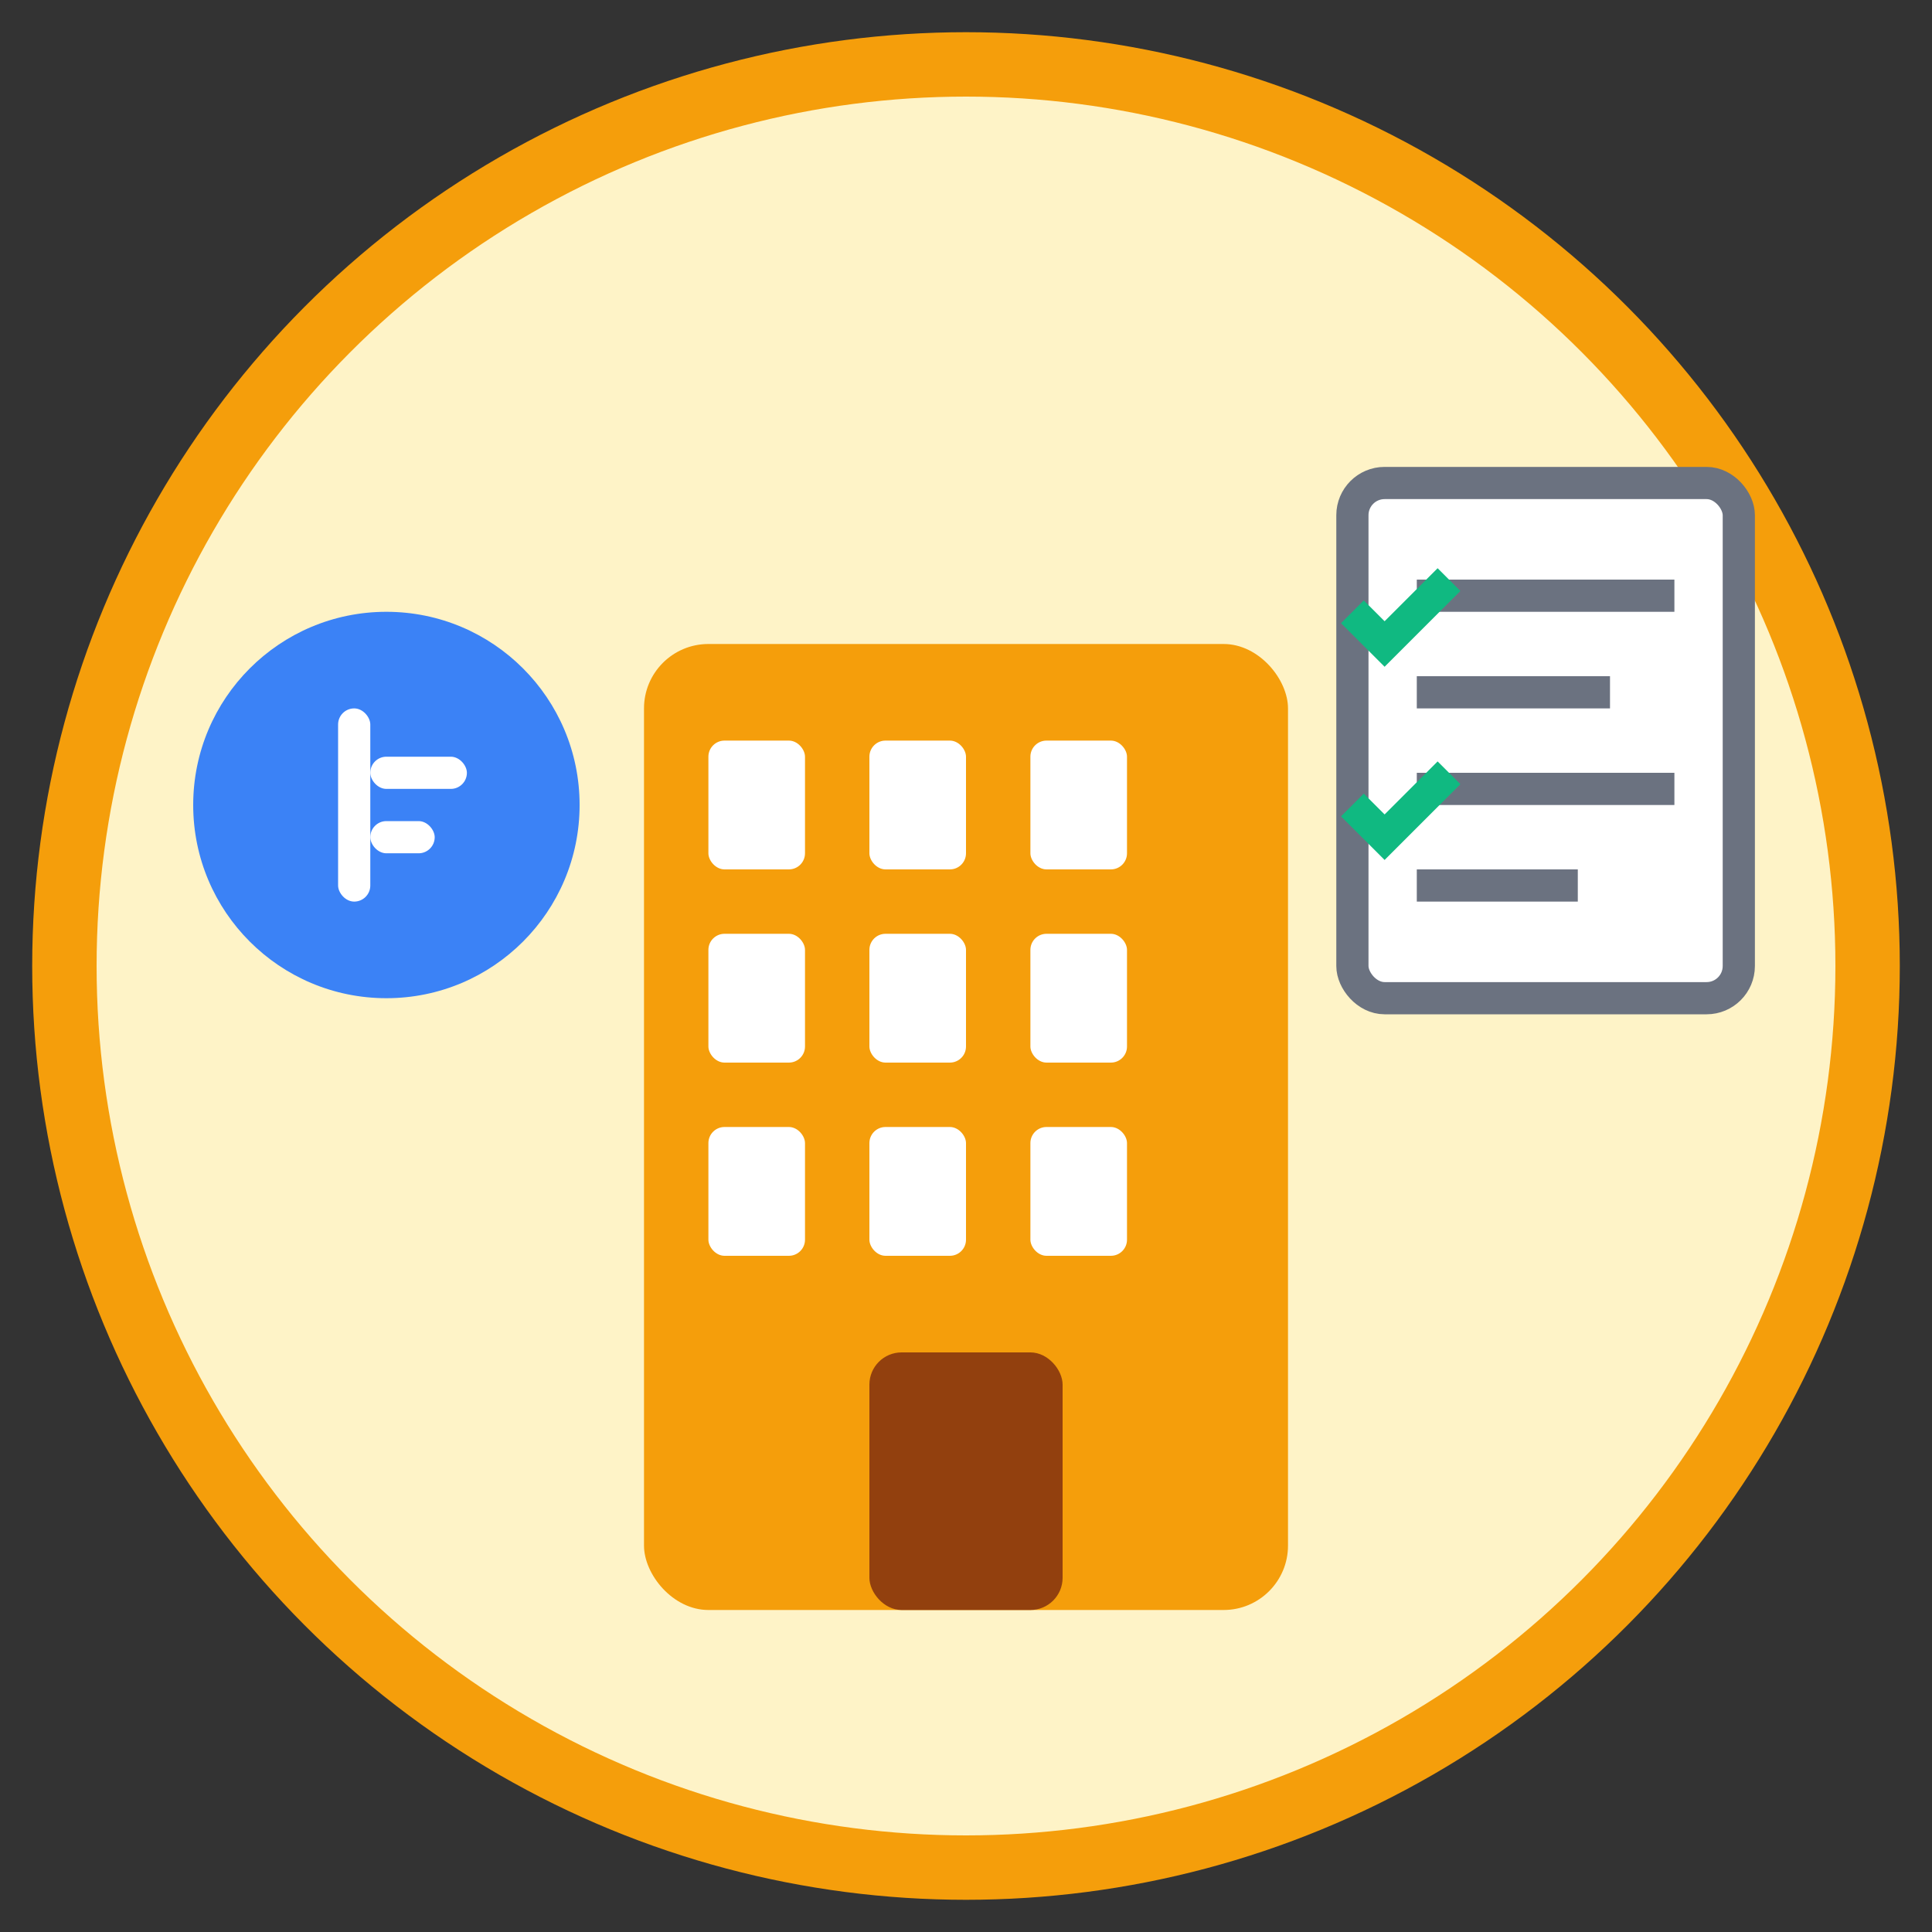
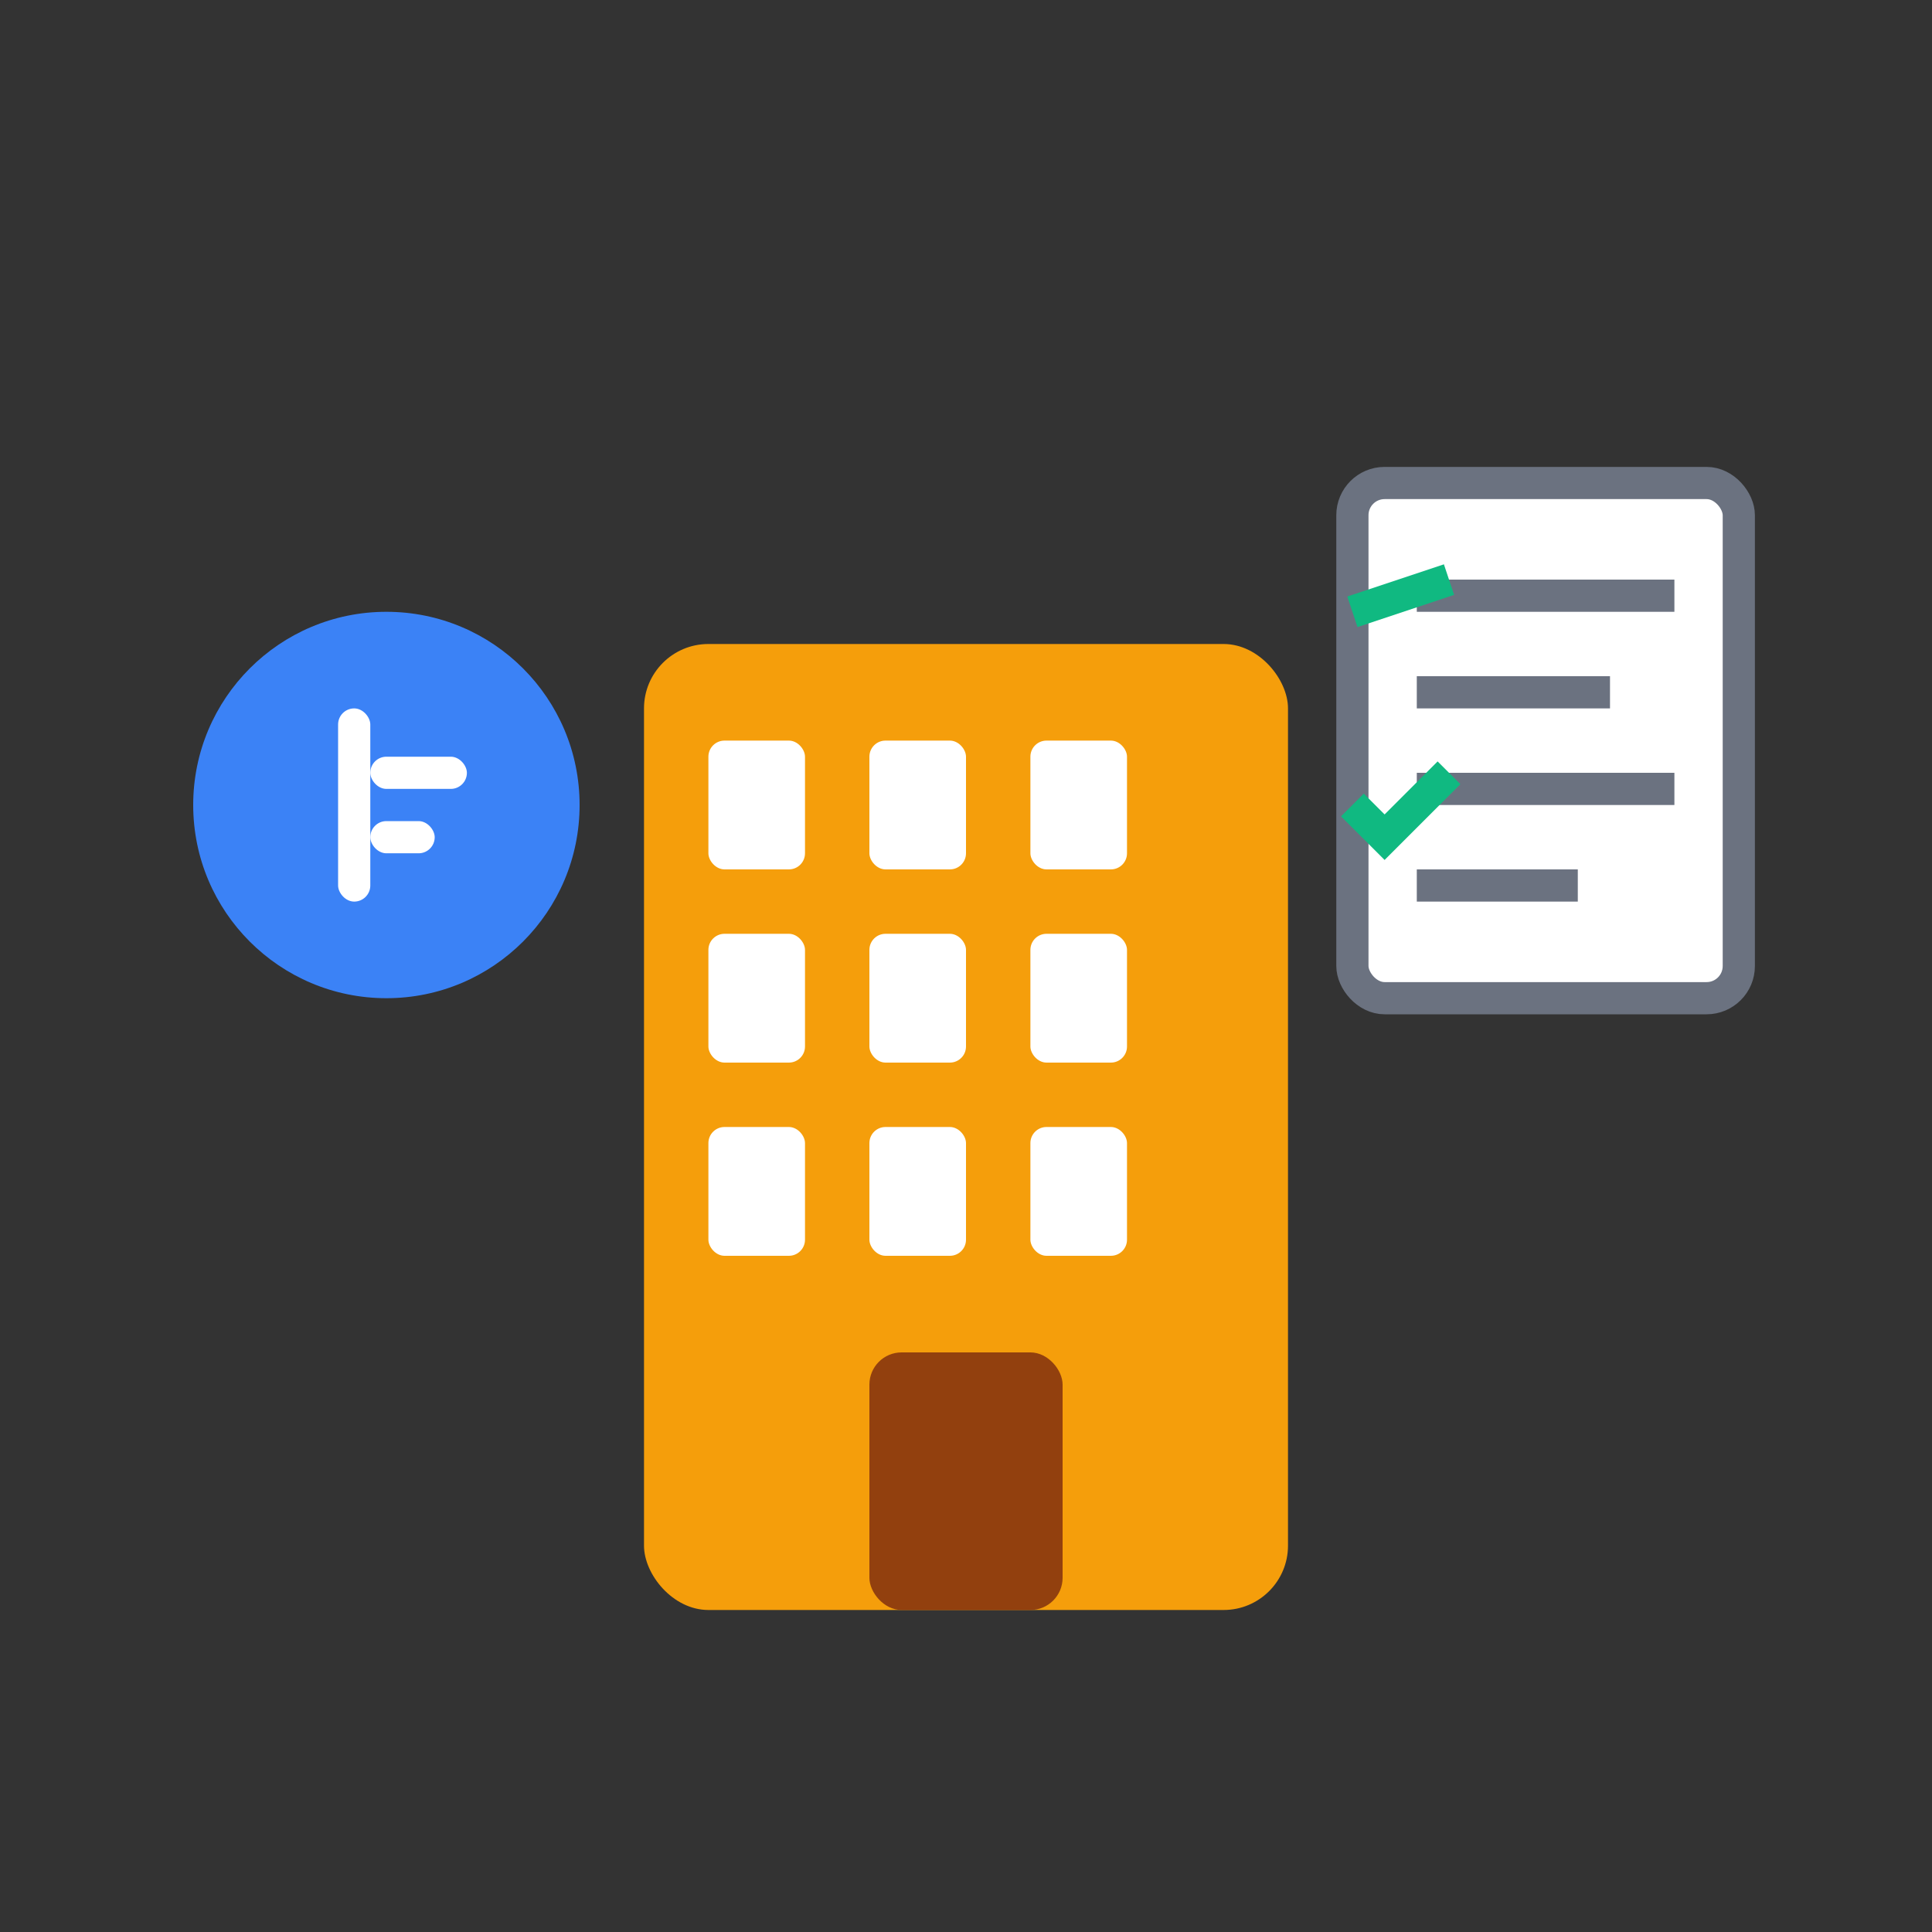
<svg xmlns="http://www.w3.org/2000/svg" width="60" height="60" viewBox="0 0 60 60" fill="none">
  <rect x="0" y="0" width="60" height="60" fill="#333333" stroke="none" />
-   <circle cx="30" cy="30" r="28" fill="#fef3c7" stroke="#f59e0b" stroke-width="2" />
  <rect x="20" y="20" width="20" height="30" rx="2" fill="#f59e0b" />
  <rect x="22" y="23" width="3" height="4" rx="0.5" fill="white" />
  <rect x="27" y="23" width="3" height="4" rx="0.5" fill="white" />
  <rect x="32" y="23" width="3" height="4" rx="0.5" fill="white" />
  <rect x="22" y="29" width="3" height="4" rx="0.5" fill="white" />
  <rect x="27" y="29" width="3" height="4" rx="0.5" fill="white" />
  <rect x="32" y="29" width="3" height="4" rx="0.5" fill="white" />
  <rect x="22" y="35" width="3" height="4" rx="0.5" fill="white" />
  <rect x="27" y="35" width="3" height="4" rx="0.5" fill="white" />
  <rect x="32" y="35" width="3" height="4" rx="0.5" fill="white" />
  <rect x="27" y="42" width="6" height="8" rx="1" fill="#92400e" />
  <rect x="42" y="15" width="12" height="16" rx="1" fill="white" stroke="#6b7280" />
  <rect x="44" y="18" width="8" height="1" fill="#6b7280" />
  <rect x="44" y="21" width="6" height="1" fill="#6b7280" />
  <rect x="44" y="24" width="8" height="1" fill="#6b7280" />
  <rect x="44" y="27" width="5" height="1" fill="#6b7280" />
-   <path d="M42 19 L43 20 L45 18" stroke="#10b981" stroke-width="1" fill="none" />
+   <path d="M42 19 L45 18" stroke="#10b981" stroke-width="1" fill="none" />
  <path d="M42 25 L43 26 L45 24" stroke="#10b981" stroke-width="1" fill="none" />
  <circle cx="12" cy="25" r="6" fill="#3b82f6" />
  <rect x="10.5" y="22" width="1" height="6" rx="0.5" fill="white" />
  <rect x="11.5" y="23.5" width="3" height="1" rx="0.5" fill="white" />
  <rect x="11.5" y="25.5" width="2" height="1" rx="0.5" fill="white" />
</svg>